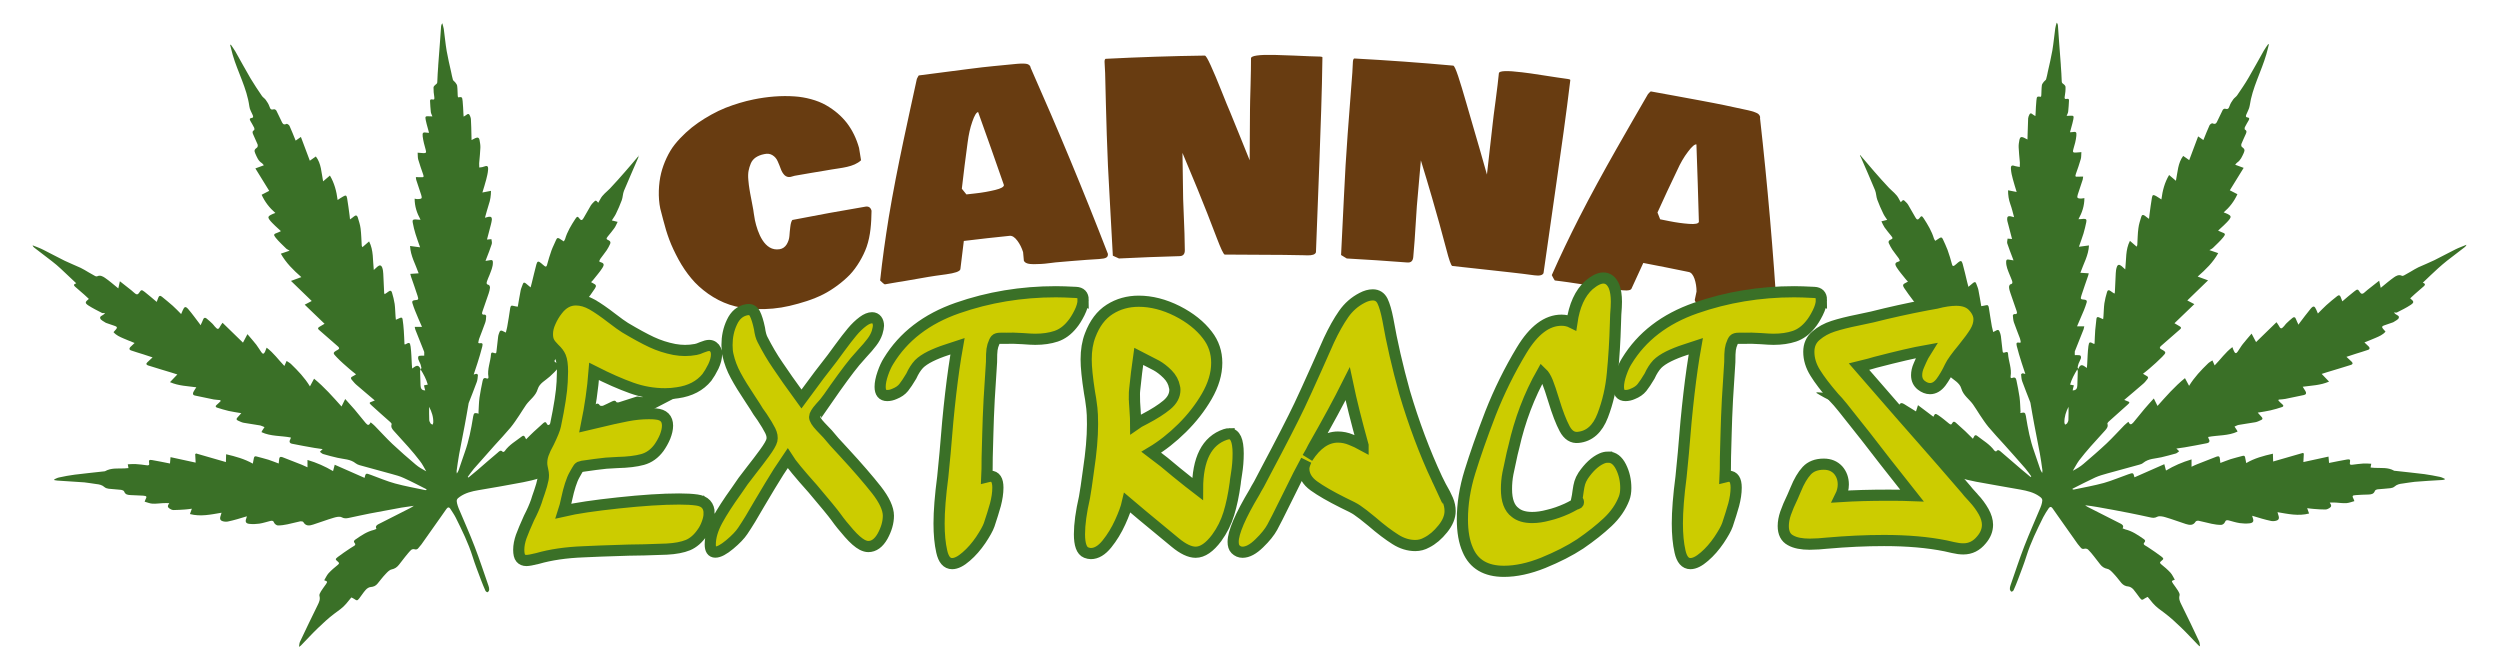
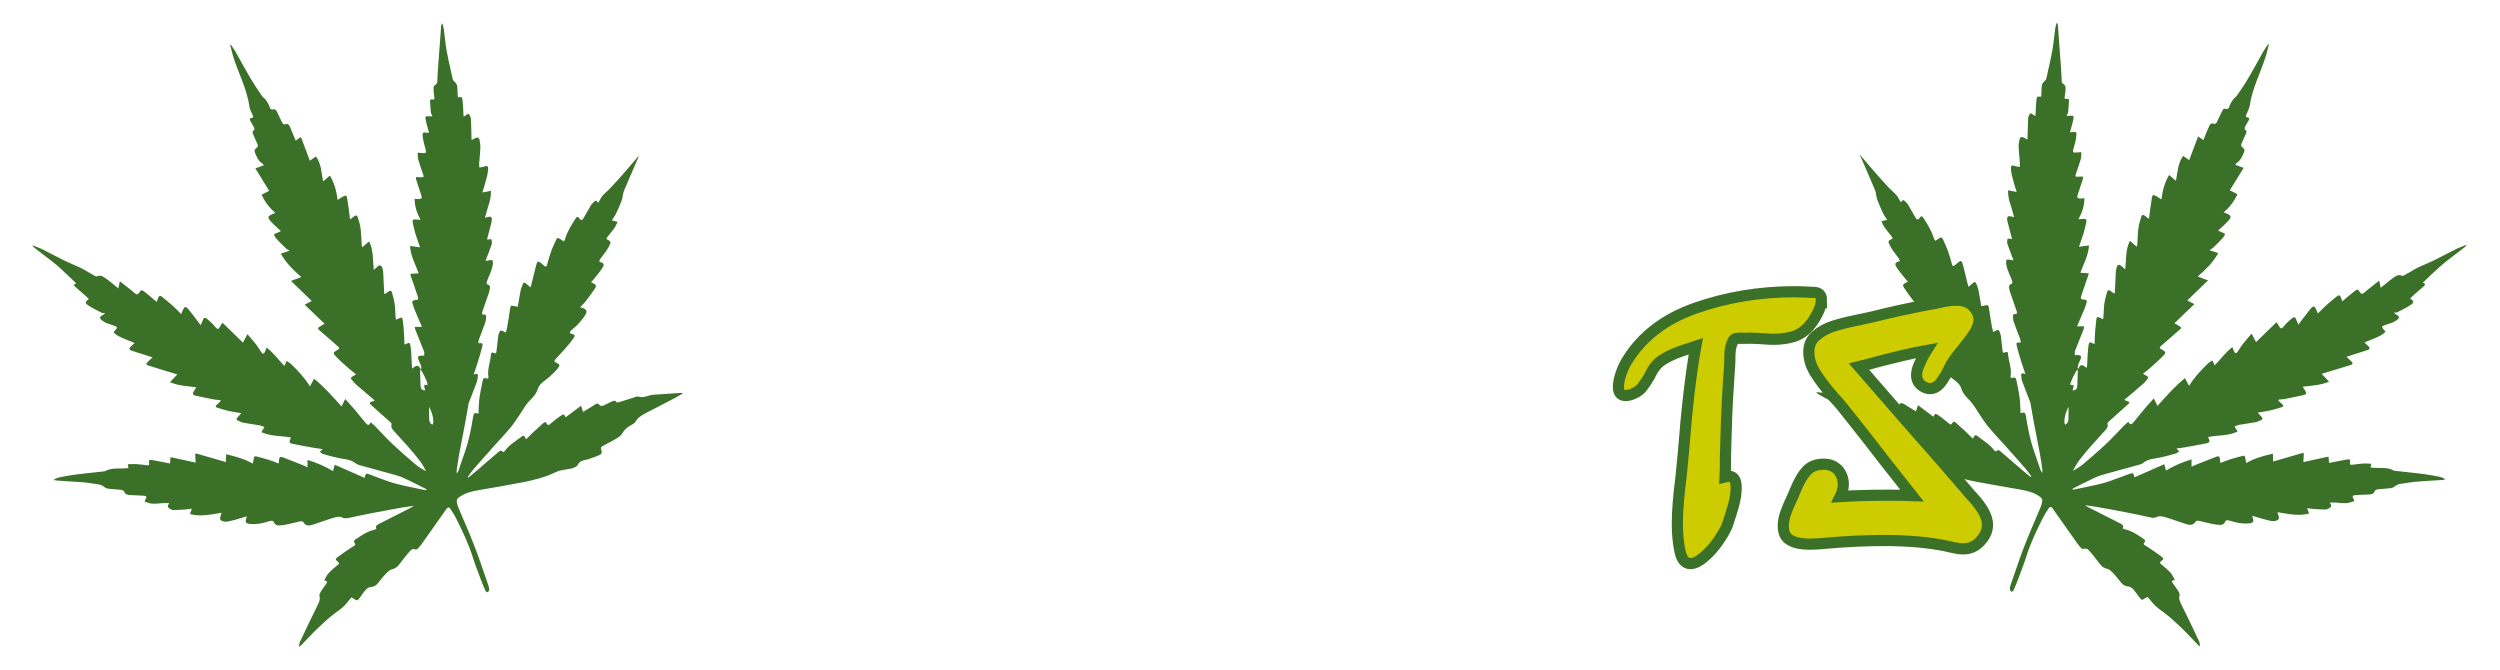
<svg xmlns="http://www.w3.org/2000/svg" version="1.1" id="Layer_1" x="0" y="0" viewBox="0 0 2240 600" xml:space="preserve">
  <style>.st0{fill:#3a7027}.st1{fill:#683c11}.st2{fill:#cc0;stroke:#3a7027;stroke-width:10;stroke-miterlimit:10}</style>
  <path class="st0" d="M572.1 140.7c-4.3 10.1-8.8 20.1-13 30.2-1.1 2.6-1 5.8-2 8.5-1.5 4.2-3.4 8.3-5.3 12.3-.9 1.9-2.3 3.6-3.6 5.8 1.8.4 3.2.8 5.2 1.3-1 1.9-1.7 3.8-2.8 5.4-1.8 2.6-3.9 5-5.9 7.5-1.7 2.1-1.7 2.6.8 3.7 1.5.7 1.7 1.9 1.2 3.1-.9 2-1.9 3.9-3.1 5.7-1.8 2.6-3.8 5.1-5.7 7.7-.5.7-.7 1.5-1 2.2.3.3.4.5.5.5 3.7 1.1 4.4 2.2 2.3 5.5-2.3 3.7-5.3 6.9-7.9 10.3-.6.8-1.3 1.5-2.2 2.4.9.5 1.4.8 2 1.1 2.5 1.2 3 2.2 1.5 4.5-2.6 4-5.4 7.8-8.3 11.5-1.5 1.9-3.2 3.5-5.1 5.5.9.3 1.8.5 2.6.7 2.7.8 4 2.7 2.7 5.1-1.8 3.2-4.2 6.1-6.7 8.9-2 2.2-4.5 4-6.7 6.1-.6.5-.8 1.4-1.1 2.2.7.3 1.3.7 2.1.8 2.2.5 2.9 1.5 1.5 3.5-2.6 3.7-5.6 7.2-8.6 10.7-2.4 2.8-5.2 5.4-7.6 8.2-1.7 1.9-1.4 2.5.9 3.6 2.5 1.1 3.1 2 1.3 4.4-2.1 2.8-4.8 5.3-7.4 7.7-3.9 3.6-9.3 6-10.9 11.3-1.8 6.2-7 9.4-10.4 14.1-2.2 3.1-4.1 6.4-6.2 9.5-2.5 3.7-4.9 7.4-7.7 10.8-4.6 5.5-9.5 10.7-14.3 16-6.2 7-12.4 13.9-18.6 21-2 2.3-3.7 4.9-5.5 7.3l.6.6c2.8-2.3 5.6-4.6 8.3-6.9 6-5.1 11.8-10.4 17.9-15.4 1.2-1 2.7-3.1 4.7-.6.1.1 1.3-.3 1.6-.8 4-5.7 10-9 15.4-13.2 1.1-.9 2.2-.8 2.8.7.3.6.6 1.2 1 1.9 2.4-2.4 4.6-4.7 6.9-6.8 2.8-2.6 5.7-5.1 8.5-7.7 1.3-1.2 2.4-1.2 3.1.5.9 1.8 1.8 1.4 3 .3 3-2.5 6.1-5.1 9.4-7.3 2.8-1.9 3.1-1.6 4.5 1.3 4.5-3.4 9-6.8 13.8-10.4.6 2 1.2 3.6 1.8 5.6 2.6-1.6 4.9-3 7.3-4.5 1.1-.7 2.1-1.3 3.2-2 1.6-1.1 3.1-1.7 4.5.6.3.5 2 .6 2.9.3 2.7-1.1 5.3-2.6 8-3.8 1.4-.6 2.9-1.4 4 .6.2.3 1.4.3 2 .2 5.2-1.6 10.4-3.3 15.6-5 .7-.2 1.5-.4 2.1-.2 4.7 1.7 8.7-1.3 13.2-1.6 8.5-.5 16.9-1.1 25.4-1.7.3 0 .6.2 1.3.4-2.6 1.5-4.9 3-7.2 4.2-8.6 4.5-17.3 9-26 13.5-3.6 1.9-7 3.9-9.2 7.6-1 1.7-3.3 2.8-5.2 3.9-2.9 1.6-5.1 3.8-6.8 6.8-1.2 2.1-3.7 3.6-6 5-3.3 2-6.9 3.7-10.3 5.6-3.1 1.7-3.2 1.9-2.2 5.1.6 1.9-.5 3-1.9 3.6-2.7 1.2-5.5 2.2-8.3 3.2-2.1.7-4.2 1.2-6.3 1.7-2.1.5-3.6 1.6-4.7 3.7-.7 1.4-2.6 2.4-4.2 3-2 .7-4.3.8-6.4 1.3-3 .7-6.3.9-9 2.3-9.4 4.6-19.5 7.2-29.6 9.2-13.3 2.6-26.7 4.8-40 7.1-5.9 1-11.6 2.4-16.6 5.9-2.6 1.8-3.2 2.8-2.5 5.8.4 1.5.8 3 1.4 4.4 4.8 11.5 10 22.9 14.4 34.5 4.5 11.6 8.3 23.4 12.4 35.1.4 1.1.7 2.4.6 3.6-.1.8-.7 1.7-1.4 2.1-.3.2-1.6-.6-1.9-1.2-1.4-3.2-2.8-6.4-4-9.7-2.6-7-5.4-14-7.6-21.1-3.8-12.1-9.4-23.4-15-34.7-1.4-2.8-3.2-5.3-4.9-8-1.1-1.8-2.4-1.5-3.5.1-1.6 2.2-3.1 4.4-4.7 6.7-5.9 8.4-11.8 16.8-17.8 25.2-.8 1.1-1.8 2-2.5 3-1 1.4-2.1 1.7-3.8 1.2-.9-.3-2.4.1-3 .8-1.9 1.8-3.5 4-5.2 6-1.9 2.4-3.8 4.8-5.6 7.2-1.7 2.1-3.6 3.5-6.5 4.1-2 .4-3.9 2.5-5.4 4.1-2.6 2.7-4.8 5.7-7.2 8.6-1.6 2-3.6 2.9-6.3 3.1-1.5.1-3.3 1.3-4.4 2.6-2.1 2.3-3.7 5-5.6 7.4-1.9 2.4-2.2 2.3-4.7.6-.7-.5-1.6-.9-2.5-1.3-1.6 1.9-3.1 3.7-4.6 5.6-3 3.6-6.9 6.2-10.7 9-5.2 3.9-10 8.4-14.7 12.9-5.3 5.1-10.2 10.5-15.3 15.7-.3.3-.6.4-1.6 1.1.3-1.9.3-3.3.8-4.4 5.2-11 10.5-22.1 15.9-33 1.4-2.8 2.5-5.2 1.6-8.4-.3-1.1.7-2.8 1.4-4 1.3-2.2 3-4.2 4.4-6.3 1.6-2.4 1.5-2.5-1.5-3.6 1.3-2.2 2.3-4.5 3.9-6.3 2.5-2.7 5.4-5.2 8.3-7.5 1.4-1.2 1.4-1.7.1-2.8-2.4-2-2.6-2.3-.2-4.2 3.6-2.8 7.5-5.3 11.3-7.9 1.1-.7 2.3-1.4 3.4-2.1 1.1-.7 1.4-1.4.5-2.5-1.2-1.3-.7-2.2.5-3.1 5.2-3.6 10.4-7.2 16.7-8.7.7-.2 1.4-.6 2.3-.9-1.2-2.2.1-3.4 1.7-4.2 9.2-4.7 18.4-9.3 27.6-14 1.4-.7 2.8-1.5 4.2-2.5-3.7.5-7.3 1-11 1.6-9.5 1.7-19 3.5-28.5 5.3-6.3 1.2-12.6 2.7-19 4-2.1.4-3.9.6-6.1-.6-1.8-1-4.9-.3-7.2.4-6.2 1.8-12.3 4.2-18.4 6.1-3.3 1.1-6.6 1.6-8.8-2.2-.3-.6-1.8-.8-2.7-.7-3.9.8-7.7 1.9-11.6 2.7-2.8.6-5.7 1-8.5 1-1.1 0-2.9-1.3-3.3-2.3-.8-2.1-1.9-2.1-3.6-1.7-3.2.8-6.5 1.9-9.8 2.4-2.9.4-5.9.5-8.7.2-3.4-.3-4.1-1.9-2.9-5 .2-.5.3-1 .5-1.8-3.1.9-5.9 1.8-8.7 2.6-2.8.8-5.6 1.5-8.4 2.1-1 .2-2.2.2-3.3 0-3.4-.6-4.2-2-3.1-5.2.3-.8.5-1.6.8-2.7-9.5 1.6-18.7 3.7-28.3 1.2.6-1.8 1.1-3.1 1.7-4.8-2.3.3-4.2.6-6.1.7-3.4.2-6.8.5-10.2.5-1.2 0-2.5-.5-3.5-1.2-2.1-1.3-2.2-2.5-.4-5-2.1 0-3.8-.1-5.5 0-3.2.1-6.4.7-9.5.5-2.3-.1-4.6-1.1-7.1-1.8.3-.8.4-1.2.6-1.6 1.6-3.1 1.4-3.5-2-3.8-3.6-.2-7.3-.3-11-.5-2.6-.1-4.9-.3-6-3.3-.3-.7-1.7-1.3-2.6-1.4-3.8-.4-7.6-.6-11.3-1-1.3-.2-2.7-.6-3.6-1.4-2.2-2-4.7-2.5-7.5-2.8-3.6-.4-7.1-1.2-10.6-1.5-8.1-.6-16.2-1-24.2-1.6-.9-.1-1.8-.3-2.7-.4 0-.2-.1-.4-.1-.7 1.4-.6 2.8-1.4 4.3-1.7 4.6-1 9.3-1.9 14-2.5 8.6-1.1 17.2-1.9 25.8-2.9.5-.1 1 0 1.4-.2 5.5-3.1 11.5-2.3 17.3-2.5 1.2-.1 2.3-.2 3.7-.3-.2-1.1-.4-2.1-.6-3.4 2.4-.1 4.7-.3 7-.2 3.3.2 6.7.6 10 1.1 1.7.2 2.5-.1 2.1-2.1-.4-2.5.1-3 2.6-2.6 5.3.9 10.5 2 16.1 3.1.1-1.5.3-3.3.5-5.7 7.5 1.6 14.9 3.3 22.5 4.9-.1-2.4-.3-5-.4-7.6.3-.2.5-.4.8-.6 8.9 2.5 17.7 5.1 26.7 7.7 0-2 .1-4.3.2-7 8.5 2 16.5 4.2 23.9 8.4.3-1.7.7-3.4 1-5.1.3-1.4 1.1-1.7 2.4-1.3 3.5 1 7.1 1.8 10.6 2.9 3 1 6 2.2 9.2 3.4.1-1.2.3-2.4.4-3.7.1-1.9 1-2.7 2.9-2 5.8 2.3 11.6 4.5 17.4 6.8 1.7.7 3.4 1.5 5.1 2.3v-6.6c8.4 2.5 15.8 5.8 22.9 10 .5-1.7.9-3.4 1.5-5.7 9 4 17.8 7.9 26.8 11.8-.2.2-.1.2-.1.1 1.1-4.5 1.1-4.5 5.7-2.8 7.2 2.6 14.3 5.7 21.7 7.7 8.8 2.4 17.9 4 26.8 5.9.3.1.7 0 1.1 0 .1-.2.2-.5.3-.7-6.8-3.4-13.5-7-20.4-10.1-3.4-1.6-7.1-2.6-10.8-3.6-9.6-2.7-19.2-5.2-28.8-7.9-1.2-.3-2.4-.9-3.4-1.6-4.8-3.9-10.7-3.7-16.3-5-4.4-1-8.7-2.1-13-3.4-1-.3-1.9-1.3-2.9-2 .9-.8 1.5-1.4 2.5-2.4-2.8-.4-5.2-.7-7.5-1.1-6.6-1.2-13.3-2.3-19.9-3.7-2.5-.5-2.8-2.1-1.4-4.4.2-.4.2-.8.3-1.2-8.8-1.7-18-.9-26.3-4.8.3-.8.4-.9.4-1 .8-1.2 1.5-2.3 2.3-3.5-1.3-.5-2.5-1.2-3.8-1.5-5-.9-10-1.5-14.9-2.4-1.8-.3-3.5-1.3-5.2-2-1.5-.7-1.4-1.6-.4-2.7 1-1.1 2-2.3 3.5-3.9-4.1-.7-7.7-1.2-11.3-2-3.5-.8-7-1.9-10.5-3-1.2-.4-1.7-1.3-.3-2.4 1.3-1 2.4-2.3 3.6-3.4l-.3-.9c-2-.2-3.9-.3-5.9-.6-5.6-1.1-11.2-2.3-16.8-3.5-2-.4-2.2-1.8-1.3-3.4.7-1.3 1.5-2.5 2.5-4-7.8-1.1-15.7-1.2-23.6-4.6 2.3-2.5 4.3-4.6 6.6-6.9-1.7-.5-3.2-1.1-4.7-1.5-7.2-2.2-14.4-4.3-21.6-6.6-1.5-.5-2-1.5-.6-2.8 1.5-1.4 3-2.8 4.7-4.4-2.8-.9-5.5-1.9-8.2-2.7-3.8-1.2-7.6-2.3-11.3-3.6-1.5-.5-1.6-1.8-.4-3 1.1-1.1 2.2-2.1 3.8-3.6-3.6-1.5-6.9-2.7-10-4.1-3.2-1.4-6.4-2.7-8.9-5.6.8-1 1.6-1.7 2.3-2.6 1.2-1.4.9-2.3-.9-2.9-2.7-.9-5.4-1.9-8.1-2.8-.1-.1-.3-.1-.4-.2-1.7-1.2-4.2-2.2-4.8-3.8-.8-2.5 2.8-2.3 4.3-4.9-.9 0-2 .3-2.7 0-4.1-2.1-8.3-4.2-12.2-6.7-3.3-2.2-3.1-3.1.4-5.9-1.4-1.3-2.6-2.5-4-3.7-2.8-2.4-5.6-4.8-8.4-7.3-1.1-1-1.6-2.1 1.1-3-4.8-4.5-9.2-8.7-13.7-12.9-2.6-2.4-5.2-4.7-8-6.8-5.2-4.1-10.6-8.1-15.9-12.2-.6-.5-1.2-1.1-1.5-2.1 3.3 1.3 6.7 2.5 9.8 4.1 6.3 3.1 12.5 6.6 18.9 9.7 4.7 2.3 9.7 4.2 14.4 6.4 2.4 1.1 4.6 2.6 6.9 3.9 2 1.2 4 2.3 6 3.4.5.3 1.3.5 1.8.3 2.7-1.4 5 0 7 1.3 4.1 2.8 7.8 6.1 12 9.5.4-1.7.8-3.7 1.4-6.4 3.7 2.9 7 5.4 10.3 8.1 1.2 1 2.3 2.1 3.5 3 1.2.9 2.3 1 3.3-.6 2.1-3.1 2.3-3.1 5.2-.9 3.6 2.8 7.1 5.9 10.7 8.9.4-1 .9-2.3 1.4-3.7.6-1.8 1.7-2.2 3.2-1 3.3 2.7 6.5 5.3 9.7 8.1 2.6 2.3 4.9 4.8 7.6 7.5.4-1 .9-2.2 1.4-3.3 1.5-3.5 2.6-3.9 5-1.1 3.5 4.1 6.7 8.6 10 12.9.3.3.5.7 1 1.5.9-1.9 1.7-3.5 2.3-5.1.6-1.7 1.7-2 3-1 1.9 1.5 3.6 3.1 5.4 4.8.8.7 1.3 1.7 2.1 2.5 2.5 2.9 3.3 2.8 5-.6.4-.8 1-1.5 1.9-2.8 6.2 6.1 12.2 11.9 18.3 17.8 1.3-2.4 2.4-4.6 4-7.6 3 3.5 5.5 6.4 7.9 9.4 1.7 2.2 3 4.6 4.6 6.8 1.2 1.8 2.2 1.7 3.2-.3.5-1.1.9-2.3 1.5-3.8 6.3 4.7 10.5 10.8 15.9 16.4.7-1.7 1.3-2.9 2-4.5 1.4 1 2.9 1.7 4 2.8 6.2 6 12.1 12.1 16.9 20 1.3-2.4 2.4-4.5 3.7-6.9 9.2 7.5 16.8 16.2 24.6 24.9 1.1-2.2 2.1-4.2 3.3-6.7 3 3.4 5.7 6.3 8.3 9.3 3.4 4 6.7 8.2 10.1 12.3 1.9 2.3 3.1 2.1 4.4-.7 1.3 1.1 2.6 2 3.7 3.2 5.3 5.4 10.3 11 15.8 16.2 6.7 6.3 13.7 12.4 20.8 18.4 2.8 2.4 6 4.2 9.5 6.1-1.8-3.1-3.4-6.4-5.6-9.2-3.3-4.4-6.8-8.5-10.4-12.6-4.3-4.9-8.8-9.6-13.1-14.5-1.4-1.6-2.8-3.3-1.9-5.9.2-.4-.6-1.3-1.1-1.8-5.7-5.1-11.4-10-17-15.2-2.3-2.1-2.1-2.4.8-3.4.7-.2 1.4-.6 2.2-.9-5.7-4.9-11.3-9.5-16.8-14.3-1.5-1.3-2.6-2.9-3.9-4.3-1-1.2-.9-2.2.7-2.9 1-.4 1.9-1.1 3.2-1.9-2.1-1.7-4-3.1-5.8-4.7-3.9-3.4-7.9-6.8-11.4-10.5s-4.2-4.1.9-6.8c1.6-.9 1.4-1.8.2-2.9-5.8-5-11.5-10.1-17.3-15.1-1.2-1.1-.5-1.8.3-2.4 1.7-1.1 3.4-2.1 4.9-2.9-5.8-5.6-11.6-11.1-17.8-17.1 2.4-1.2 4.2-2.1 6.3-3.3-6.3-6.1-12.3-11.8-18.6-18 3.3-1.2 6-2.2 9.3-3.4-7.3-6.4-13.7-12.7-18.4-21 2.4-.8 4.8-1.6 7.9-2.7-1.4-.9-2.4-1.2-3.1-1.9-3.2-3.2-6.6-6.2-9.4-9.7-2.2-2.8-1.8-3.3 1.6-4.5.9-.3 1.8-.8 3.1-1.4-2-1.8-3.6-3.2-5.1-4.7-1.8-1.8-3.8-3.6-5.3-5.7-1.4-1.9-.9-3 1.2-4.1.6-.3 1.3-.6 1.9-.9.6-.3 1.3-.5 2.3-.9-5.3-4.6-9.4-9.9-12.3-16.3 2.4-1.2 4.7-2.4 6.8-3.5-4.2-6.8-8.2-13.3-12.4-20.1 2.7-1 5-1.8 7.6-2.8-.8-.9-1.1-1.5-1.7-1.9-3.3-2-4.5-5.4-6-8.7-1.2-2.7-.7-3.6 1.7-5.4.5-.4.7-1.9.4-2.7-1.2-3-2.7-5.8-3.9-8.8-.6-1.4-1.3-2.9.8-4 .3-.2.3-1.6 0-2.2-1-2.1-2.3-4.1-3.4-6.1-.7-1.3-.9-2.3 1.1-2.6 1.8-.2 1.5-1.4 1-2.6-1.1-2.6-2.7-5.1-3-7.8-2.2-16.3-10.4-30.6-14.9-46.1-.8-3-1.5-6-2.3-8.9l.6-.3c1.3 2 2.8 3.9 4 6 4.6 8.1 9 16.3 13.7 24.3 3.2 5.4 6.7 10.5 10.2 15.7.9 1.3 2.5 2.2 3.4 3.5 1.3 1.8 2.6 3.8 3.3 5.9.9 2.6 1.5 3.2 4.2 2.5.5-.1 1.7.6 2 1.2 1.6 3 2.9 6.2 4.5 9.3.9 1.8 1.5 4.1 4.6 2.6.5-.3 2.3.9 2.7 1.8 1.9 4.2 3.6 8.5 5.5 13.2 1.2-.9 2.7-1.9 4.7-3.3 2.7 7.1 5.3 14.1 8 21.3 1.5-1 3.4-2.4 5.4-3.8 4.9 6.4 4.9 14.3 6.5 22.3 2.2-1.9 4-3.4 6.1-5.2 4 6.8 5.9 14 6.9 21.9 1.8-1.2 3.3-2.2 4.9-3.1 2.4-1.4 3.1-1.2 3.6 1.5.9 5.1 1.5 10.3 2.2 15.4.1 1 .2 2 .4 3.6 1.5-1.1 2.6-1.8 3.6-2.7 1.4-1.2 2.7-1.1 3.3.7 1 3.4 2.2 6.8 2.6 10.3.6 5 .7 10.1 1 15.1 0 .3.2.6.6 1.5 2.1-1.8 4-3.4 6-5.2 4.1 8 3.2 16.7 4.2 25.6 1.3-1.2 2.3-2.1 3.3-3 2-1.7 3.4-1.4 4.3 1 .6 1.7.8 3.6.9 5.4.3 5.7.6 11.5.8 17.2 0 .2.1.4.4 1.1 1.2-.8 2.4-1.4 3.4-2.3 1.5-1.2 2.7-1 3.2.8 1 3.4 1.9 6.8 2.4 10.2.5 3.7.5 7.6.8 11.3.1.8.2 1.7.3 2.9 1.3-.6 2.4-1 3.4-1.5 1.3-.7 2.4-.6 2.6 1 .5 3.4.9 6.9 1.1 10.3.3 4.1.4 8.2.6 12.2.6 0 .8.1.9 0 3.3-1.9 4.1-1.8 4.6 2.1.7 5.3.8 10.8 1.1 16.2.1 1 .1 2 .3 3.4 2.8-1.8 5.4-4.9 7.7.9.2-.5.4-.9.6-1.4-.3-1.2-.5-2.4-.9-3.5-.6-1.5-1.5-2.9-2-4.5-.2-.8-.1-1.9.3-2.5.4-.5 1.5-.4 2.3-.5.9-.1 1.9 0 2.8 0v-3.2c0-.3-.2-.6-.3-.9-2.5-6.4-5.1-12.7-7.6-19.1-.3-.7-.4-1.5-.6-2.6h6.5c-2.2-5-4.3-9.7-6.2-14.5-.9-2.2-1.7-4.5-2.4-6.8-.5-1.5.1-2.4 1.9-2.6 3.6-.3 3.8-.5 2.7-4-1.8-5.7-3.9-11.4-5.8-17-.2-.7-.4-1.5-.7-2.6 2.6-.2 4.9-.3 7.5-.5-2.8-8.1-7.3-15.6-7.7-24.5 2.8.4 5.7.8 9 1.2-1.5-4.3-2.9-8-4.1-11.9-1-3.3-1.9-6.8-2.5-10.2-.5-2.3.3-3 2.6-2.9.7 0 1.4.1 2.1.2.6 0 1.2.1 2.3.1-3.3-6-5.3-12-5.3-18.9 1 .2 2 .5 2.9.4 1.1-.1 2.5-.1 3.2-.7.5-.5.1-2-.2-3-1.4-4.5-2.9-8.9-4.4-13.3-.3-.8-.3-1.6-.4-2.7 1.7 0 3.1 0 4.6.1 2.5.1 2.7-.2 1.9-2.6-1.5-4.4-3.1-8.8-4.4-13.3-.5-1.8-.3-3.8-.5-6.1 2 .2 3.5.3 5 .4 2.6.2 2.9-.6 2.2-3-1.1-3.9-2.2-7.9-2.7-12-.4-3.5.4-3.9 3.9-3.3.4.1.9.1 1.8.1-.5-1.6-.8-3-1.2-4.4-.6-2.4-1.4-4.8-1.8-7.2-.6-3.1-.2-3.4 2.9-3.2.9.1 1.8.1 3.1.1-.6-1.6-1.3-2.8-1.4-4-.4-3.2-.5-6.5-.7-9.7-.1-1.3.6-1.8 1.9-1.5 1.9.4 2.2-.2 1.9-2.2-.5-2.8-.7-5.7-.7-8.5 0-.9 1.1-2 2-2.7 1-.7 1.4-1.2 1.4-2.5.1-4.6.5-9.3.8-13.9v-.5c.5-7.1 1-14.1 1.6-21.2.3-4.7.6-9.4 1-14.1.1-.9.4-1.8 1.1-2.7.4 1.7 1 3.4 1.3 5.1.9 6.6 1.5 13.3 2.6 19.8 1.1 6.3 2.6 12.5 4 18.8.5 2.3.9 4.7 1.6 7 .3.9 1.4 1.4 2 2.2.7 1 1.7 2.1 1.8 3.2.4 2.9.3 5.9.5 8.8 0 .5.2 1 .3 1.5 3.5-.4 3.7-.5 4.1 3.4.4 3.7.5 7.5.7 11.2 0 .8.1 1.5.2 2.7 1.1-.7 2-1.1 2.8-1.8 1.2-1 2-.7 2.6.5.5 1 1 2.2 1.1 3.3.3 5 .4 10.1.5 15.1 0 1.2.1 2.3.1 3.9 1.3-.7 2.3-1.2 3.3-1.7 2.2-1 3.5-.6 3.9 1.9.4 2.2.8 4.5.7 6.7-.2 4.3-.6 8.5-1 12.8 0 .4-.1.8-.1 1.2 0 1.2 0 2.5.1 3.7 1.3-.2 2.6-.2 3.8-.7 3.3-1.3 4.4-.8 4.1 2.8-.2 3-1 5.9-1.7 8.8-1 3.8-2.2 7.6-3.4 11.5 2.5-.5 5-1 7.7-1.5 0 4.3-.6 8.3-2 12.3-1.3 3.8-2.2 7.8-3.4 11.8.9-.2 2-.5 3.1-.8 2.2-.4 3.2.3 3.1 2.5-.1 1.5-.6 3-.9 4.5-1.1 4.5-2.3 9-3.5 13.4-.2 0 .1 0 .5-.1 1.2-.1 2.3-.2 3.5-.3.1 1.4.7 3 .3 4.3-1.4 4.5-3.2 8.9-4.9 13.3-.2.6-.4 1.1-.7 1.9 1.6-.3 3-.4 4.3-.7 1.7-.4 2.3.3 2.3 1.9.1 4.2-1.7 7.8-3.1 11.6-.7 1.7-1.5 3.4-2.1 5.2-.5 1.5-1 3 1.5 3.5.5.1 1.2 1.6 1.1 2.5-.2 1.7-.6 3.5-1.2 5.2-1.8 5.3-3.7 10.6-5.5 15.9-.6 1.7-.9 3.4 2 3 .4-.1 1.4.9 1.3 1.3-.1 2-.2 4.1-.9 6-1.7 4.9-3.7 9.7-5.5 14.6-.4 1.1-.5 2.4-.7 3.4.5.2.6.4.7.4 3-.4 3.6 0 2.9 2.9-1.2 5-2.8 9.9-4.3 14.8-1 3.3-2.1 6.6-3.4 10.3 1.3-.3 2-.7 2.6-.6.5 0 1.2.7 1.2 1-.2 2.1-.3 4.2-1 6.2-2.3 6.3-4.8 12.5-7.2 18.7-.2.4-.2.9-.3 1.4-1.1 6.2-2.1 12.4-3.3 18.6-1.6 8.6-3.4 17.2-5 25.9-.9 5-1.6 10.1-2.3 15.1-.1.6.1 1.2.2 2.4.8-1.3 1.3-2 1.6-2.9 1.9-5.4 3.6-10.9 5.6-16.4 3.6-10.1 5.6-20.5 7.3-31 0-.2.1-.5.1-.7.7-3.4 1-3.6 5-2.7-.1-.3-.2-.7-.2-1.1.3-4.4.3-8.8.9-13.2.7-5.1 1.8-10.1 2.8-15.1.4-2 1.4-3.1 3.6-2.1 1.3.5 1.8-.3 1.6-1.4-1.2-7 1.9-13.5 2.3-20.3.1-1.2.7-1.9 2.2-1.3 2.4.9 2.6.6 2.8-2.1.4-4.1.9-8.2 1.4-12.3.1-.8.3-1.7.6-2.5 1-3.4 1.8-3.7 4.9-1.9l1.4.7c.4-1.8.9-3.3 1.2-5 1-5.6 1.9-11.2 2.7-16.8.3-2 .9-2.8 3-2.1 1.3.4 2.7.5 3.8.7.9-4.9 1.6-9.8 2.6-14.7.4-1.9 1.3-3.6 1.9-5.5.6-1.8 1.6-1.6 2.8-.6 1.3 1.1 2.6 2.2 4.2 3.5.4-1.5.8-2.9 1.1-4.2 1.4-5.5 2.6-11 4.1-16.5.8-2.9 1.8-3 4.1-1.1 1.1.9 2.1 1.9 3.2 2.7 1.1.8 1.8.6 2.2-1 1.2-4.4 2.5-8.8 4-13 1.2-3.3 2.9-6.4 4.2-9.6.8-1.9 1.9-1.8 3.3-.8 1.1.7 2.2 1.5 3.5 2.3.5-.8 1-1.4 1.2-2.1 1.9-6.6 5.5-12.4 9.2-18.1 1.6-2.4 2.1-2.4 3.8-.1 1.3 1.8 2.4 1.5 3.6-.7 2.1-3.8 4.3-7.6 6.5-11.3.5-.9 1.4-1.7 2.1-2.5 2.3-2.3 2.3-2.3 4.5.2.6-1.1 1.3-2.2 1.8-3.2 2-4 5.7-6.5 8.7-9.6 4.7-4.9 9.1-10 13.6-15.1 4.2-4.7 8.2-9.6 12.3-14.4-.9.2-.6.7-.3 1.3zM379.9 345.3c1.3-.2 2.1-.4 3.4-.7-1.4-4.9-3.6-9.1-6.5-13.7-.3 1.1-.4 1.5-.4 1.8.1 4.2.3 8.3.4 12.5.1 2.7.8 4.6 4.2 4.6-.4-1.4-.8-2.9-1.1-4.5zm4.6 19.2c0 3.9-.1 7.8.1 11.7 0 1.1.6 2.2 1.2 3.2.3.5 1.2.8 1.8 1.1.2-.6.6-1.2.6-1.9.2-4.9-1.3-9.5-3.7-14.1zM1666.7 138.9l12.3 14.4c4.5 5.1 8.9 10.2 13.6 15.1 3 3.1 6.7 5.6 8.7 9.6.5 1.1 1.2 2.1 1.8 3.2 2.2-2.4 2.3-2.5 4.5-.2.8.8 1.6 1.5 2.1 2.5 2.2 3.7 4.4 7.5 6.5 11.3 1.2 2.2 2.3 2.4 3.6.7 1.7-2.3 2.2-2.3 3.8.1 3.7 5.7 7.2 11.5 9.2 18.1.2.7.7 1.3 1.2 2.1 1.3-.9 2.4-1.6 3.5-2.3 1.4-1 2.5-1.1 3.3.8 1.4 3.2 3 6.3 4.2 9.6 1.5 4.3 2.9 8.6 4 13 .4 1.6 1.1 1.8 2.2 1s2.2-1.8 3.2-2.7c2.3-1.9 3.3-1.8 4.1 1.1 1.5 5.5 2.8 11 4.1 16.5.3 1.4.7 2.7 1.1 4.2 1.6-1.3 2.9-2.4 4.2-3.5 1.2-.9 2.2-1.2 2.8.6.6 1.8 1.5 3.6 1.9 5.5 1 4.8 1.7 9.7 2.6 14.7 1.1-.2 2.4-.3 3.8-.7 2.1-.6 2.7.1 3 2.1.8 5.6 1.8 11.2 2.7 16.8.3 1.6.7 3.2 1.2 5l1.4-.7c3.1-1.9 3.8-1.6 4.9 1.9.2.8.5 1.7.6 2.5.5 4.1 1 8.2 1.4 12.3.2 2.6.5 3 2.8 2.1 1.5-.6 2.2.1 2.2 1.3.4 6.8 3.5 13.3 2.3 20.3-.2 1.2.3 2 1.6 1.4 2.2-.9 3.2.1 3.6 2.1 1 5 2.1 10.1 2.8 15.1.6 4.4.6 8.8.9 13.2 0 .4-.1.8-.2 1.1 4-.8 4.3-.6 5 2.7 0 .2.1.5.1.7 1.7 10.5 3.7 21 7.3 31 1.9 5.4 3.7 10.9 5.6 16.4.3.8.9 1.5 1.6 2.9.1-1.2.3-1.9.2-2.4-.7-5.1-1.4-10.1-2.3-15.1-1.6-8.6-3.4-17.2-5-25.9-1.2-6.2-2.2-12.4-3.3-18.6-.1-.5-.1-.9-.3-1.4-2.4-6.2-4.9-12.4-7.2-18.7-.7-1.9-.8-4.1-1-6.2 0-.3.8-.9 1.2-1 .6-.1 1.3.3 2.6.6-1.2-3.7-2.4-7-3.4-10.3-1.5-4.9-3.1-9.8-4.3-14.8-.7-3 0-3.4 2.9-2.9.1 0 .3-.1.7-.4-.2-1.1-.3-2.3-.7-3.4-1.8-4.9-3.8-9.7-5.5-14.6-.6-1.9-.7-4-.9-6 0-.4.9-1.4 1.3-1.3 2.9.4 2.6-1.3 2-3-1.8-5.3-3.7-10.6-5.5-15.9-.6-1.7-1.1-3.4-1.2-5.2-.1-.8.6-2.4 1.1-2.5 2.5-.5 2-2 1.5-3.5-.6-1.8-1.4-3.4-2.1-5.2-1.5-3.8-3.2-7.4-3.1-11.6 0-1.6.7-2.3 2.3-1.9 1.3.3 2.7.5 4.3.7-.3-.8-.5-1.4-.7-1.9-1.7-4.4-3.4-8.8-4.9-13.3-.4-1.3.2-2.8.3-4.3 1.2.1 2.3.2 3.5.3.3 0 .7.1.5.1-1.2-4.4-2.3-8.9-3.5-13.4-.4-1.5-.9-3-.9-4.5-.1-2.2 1-2.9 3.1-2.5 1.1.2 2.1.5 3.1.8-1.1-4.1-2-8-3.4-11.8-1.4-3.9-2-7.9-2-12.3 2.7.5 5.2 1 7.7 1.5-1.2-4-2.4-7.7-3.4-11.5-.8-2.9-1.5-5.9-1.7-8.8-.3-3.6.8-4 4.1-2.8 1.2.4 2.5.4 3.8.7 0-1.2.1-2.5.1-3.7 0-.4-.1-.8-.1-1.2-.4-4.3-.8-8.5-1-12.8-.1-2.2.3-4.5.7-6.7.5-2.4 1.7-2.9 3.9-1.9 1 .5 2 1 3.3 1.7 0-1.6.1-2.8.1-3.9.2-5 .3-10.1.5-15.1.1-1.1.6-2.3 1.1-3.3.6-1.2 1.4-1.6 2.6-.5.7.6 1.6 1.1 2.8 1.8.1-1.2.2-1.9.2-2.7.2-3.7.3-7.5.7-11.2.4-3.8.5-3.8 4.1-3.4.1-.5.3-1 .3-1.5.2-2.9.1-5.9.5-8.8.1-1.1 1.1-2.2 1.8-3.2.6-.8 1.8-1.4 2-2.2.7-2.3 1.1-4.6 1.6-7 1.4-6.2 2.9-12.5 4-18.8 1.1-6.6 1.7-13.2 2.6-19.8.2-1.7.8-3.4 1.3-5.1.8.9 1.1 1.8 1.1 2.7.4 4.7.7 9.4 1 14.1.5 7.1 1 14.1 1.6 21.2v.5c.3 4.6.7 9.3.8 13.9 0 1.3.4 1.8 1.4 2.5.9.6 2 1.7 2 2.7.1 2.8-.2 5.7-.7 8.5-.4 1.9 0 2.6 1.9 2.2 1.4-.3 2 .2 1.9 1.5-.2 3.2-.3 6.5-.7 9.7-.1 1.3-.8 2.5-1.4 4 1.3 0 2.2-.1 3.1-.1 3.1-.2 3.5.1 2.9 3.2-.4 2.4-1.2 4.8-1.8 7.2-.4 1.4-.7 2.7-1.2 4.4.9-.1 1.4-.1 1.8-.1 3.5-.6 4.3-.3 3.9 3.3-.4 4.1-1.5 8.1-2.7 12-.7 2.4-.4 3.2 2.2 3 1.5-.1 3-.3 5-.4-.2 2.3 0 4.3-.5 6.1-1.3 4.5-2.8 8.9-4.4 13.3-.8 2.5-.6 2.8 1.9 2.6 1.4-.1 2.9-.1 4.6-.1-.2 1.1-.2 1.9-.4 2.7-1.4 4.4-3 8.9-4.4 13.3-.3 1-.7 2.5-.2 3 .7.7 2.1.7 3.2.7.9 0 1.9-.3 2.9-.4 0 6.9-2 12.9-5.3 18.9 1.1-.1 1.7-.1 2.3-.1.7 0 1.4-.1 2.1-.2 2.4-.1 3.1.5 2.6 2.9-.7 3.4-1.5 6.8-2.5 10.2-1.2 3.8-2.6 7.6-4.1 11.9 3.3-.4 6.1-.8 9-1.2-.4 8.9-4.9 16.4-7.7 24.5 2.6.2 5 .3 7.5.5-.3 1.2-.4 1.9-.7 2.6-1.9 5.7-4 11.3-5.8 17-1.1 3.5-.9 3.7 2.7 4 1.9.2 2.4 1.1 1.9 2.6-.7 2.3-1.5 4.6-2.4 6.8-2 4.7-4 9.4-6.2 14.5h6.5c-.3 1.1-.4 1.9-.6 2.6-2.5 6.4-5.1 12.7-7.6 19.1-.1.3-.3.6-.3.9-.1 1.1 0 2.1 0 3.2.9 0 1.9-.1 2.8 0 .8.1 1.9 0 2.3.5.5.6.6 1.8.3 2.5-.5 1.5-1.4 3-2 4.5-.4 1.1-.6 2.3-.9 3.5.2.5.4.9.6 1.4 2.3-5.9 4.9-2.7 7.7-.9.1-1.5.2-2.5.3-3.4.3-5.4.4-10.8 1.1-16.2.5-3.9 1.3-4 4.6-2.1.1.1.3 0 .9 0 .2-4.1.3-8.1.6-12.2.3-3.4.7-6.9 1.1-10.3.2-1.6 1.3-1.7 2.6-1 1 .5 2.1.9 3.4 1.5.1-1.2.3-2 .3-2.9.3-3.8.3-7.6.8-11.3.5-3.4 1.4-6.8 2.4-10.2.5-1.8 1.7-2 3.2-.8 1 .8 2.2 1.5 3.4 2.3.2-.6.4-.9.4-1.1.3-5.7.5-11.5.8-17.2.1-1.8.3-3.7.9-5.4.8-2.5 2.2-2.7 4.3-1 1 .8 1.9 1.7 3.3 3 1-8.9.1-17.6 4.2-25.6 2.1 1.8 3.9 3.4 6 5.2.4-.9.6-1.2.6-1.5.3-5.1.3-10.1 1-15.1.4-3.5 1.6-6.9 2.6-10.3.5-1.8 1.8-1.9 3.3-.7 1 .9 2.1 1.6 3.6 2.7.2-1.7.3-2.6.4-3.6.7-5.1 1.3-10.3 2.2-15.4.5-2.6 1.1-2.8 3.6-1.5 1.6.9 3.1 2 4.9 3.1 1-8 2.9-15.2 6.9-21.9 2 1.7 3.9 3.3 6.1 5.2 1.6-8 1.7-15.8 6.5-22.3 2 1.4 4 2.7 5.4 3.8 2.7-7.2 5.3-14.2 8-21.3 2 1.4 3.5 2.4 4.7 3.3 1.9-4.7 3.6-9 5.5-13.2.4-.9 2.2-2.1 2.7-1.8 3.1 1.5 3.7-.8 4.6-2.6 1.5-3.1 2.9-6.2 4.5-9.3.3-.6 1.4-1.4 2-1.2 2.7.7 3.3.1 4.2-2.5.7-2.1 2-4.1 3.3-5.9.9-1.3 2.5-2.2 3.4-3.5 3.5-5.2 7.1-10.3 10.2-15.7 4.7-8 9.1-16.2 13.7-24.3 1.2-2.1 2.6-4 4-6l.6.3c-.8 3-1.4 6-2.3 8.9-4.5 15.5-12.6 29.9-14.9 46.1-.4 2.7-2 5.2-3 7.8-.5 1.2-.8 2.4 1 2.6 2 .3 1.8 1.3 1.1 2.6-1.1 2-2.4 4-3.4 6.1-.3.6-.3 2.1 0 2.2 2.1 1.1 1.4 2.6.8 4-1.3 2.9-2.7 5.8-3.9 8.8-.3.8-.2 2.3.4 2.7 2.4 1.8 2.9 2.7 1.7 5.4-1.5 3.2-2.8 6.6-6 8.7-.5.3-.9 1-1.7 1.9 2.6 1 4.9 1.8 7.6 2.8-4.2 6.8-8.2 13.3-12.4 20.1 2.1 1.1 4.4 2.3 6.8 3.5-2.9 6.4-7 11.7-12.3 16.3 1 .4 1.6.7 2.3.9.6.3 1.3.5 1.9.9 2.1 1.1 2.6 2.2 1.2 4.1-1.5 2.1-3.5 3.9-5.3 5.7-1.5 1.5-3.2 2.9-5.1 4.7 1.4.6 2.2 1.1 3.1 1.4 3.4 1.2 3.8 1.7 1.6 4.5-2.8 3.5-6.2 6.5-9.4 9.7-.7.7-1.7 1.1-3.1 1.9 3 1 5.4 1.8 7.9 2.7-4.6 8.3-11.1 14.6-18.4 21 3.3 1.2 6 2.2 9.3 3.4-6.3 6.1-12.3 11.9-18.6 18 2.2 1.1 3.9 2 6.3 3.3-6.2 5.9-11.9 11.5-17.8 17.1 1.4.9 3.2 1.8 4.9 2.9.9.6 1.5 1.4.3 2.4-5.8 5-11.5 10.1-17.3 15.1-1.2 1.1-1.5 2 .2 2.9 5.1 2.7 4.4 3.1.9 6.8-3.6 3.7-7.5 7.1-11.4 10.5-1.8 1.6-3.7 3-5.8 4.7 1.4.8 2.3 1.4 3.2 1.9 1.6.7 1.7 1.7.7 2.9-1.2 1.5-2.4 3.1-3.9 4.3-5.5 4.8-11 9.4-16.8 14.3.8.3 1.5.6 2.2.9 2.9 1 3.1 1.4.8 3.4-5.6 5.1-11.4 10.1-17 15.2-.5.5-1.2 1.4-1.1 1.8.9 2.5-.5 4.3-1.9 5.9-4.3 4.9-8.8 9.6-13.1 14.5-3.6 4.1-7.1 8.3-10.4 12.6-2.1 2.9-3.7 6.1-5.6 9.2 3.5-1.8 6.7-3.7 9.5-6.1 7-6 14-12 20.8-18.4 5.5-5.2 10.5-10.8 15.8-16.2 1.1-1.1 2.4-2.1 3.7-3.2 1.3 2.8 2.5 2.9 4.4.7 3.4-4.1 6.7-8.2 10.1-12.3 2.6-3.1 5.3-6 8.3-9.3 1.2 2.5 2.3 4.6 3.3 6.7 7.8-8.7 15.3-17.4 24.6-24.9 1.3 2.4 2.4 4.5 3.7 6.9 4.8-7.8 10.7-14 16.9-20 1.1-1.1 2.5-1.8 4-2.8.7 1.6 1.2 2.8 2 4.5 5.4-5.5 9.6-11.7 15.9-16.4.6 1.6.9 2.7 1.5 3.8.9 2 2 2.1 3.2.3 1.6-2.2 2.9-4.7 4.6-6.8 2.4-3 4.9-5.9 7.9-9.4 1.5 2.9 2.7 5.2 4 7.6 6.1-6 12.1-11.8 18.3-17.8.9 1.3 1.5 2 1.9 2.8 1.7 3.4 2.5 3.5 5 .6.7-.8 1.3-1.8 2.1-2.5 1.7-1.6 3.5-3.3 5.4-4.8 1.3-1 2.4-.8 3 1 .6 1.6 1.4 3.2 2.3 5.1.5-.7.7-1.1 1-1.5 3.3-4.3 6.5-8.7 10-12.9 2.4-2.8 3.5-2.4 5 1.1.5 1.2 1 2.3 1.4 3.3 2.7-2.6 5-5.2 7.6-7.5 3.1-2.8 6.4-5.5 9.7-8.1 1.4-1.2 2.6-.8 3.2 1 .5 1.4 1 2.7 1.4 3.7 3.6-3 7-6.1 10.7-8.9 2.9-2.3 3.2-2.2 5.2.9 1.1 1.6 2.1 1.4 3.3.6 1.2-.9 2.3-2.1 3.5-3 3.3-2.6 6.6-5.2 10.3-8.1.6 2.7 1 4.7 1.4 6.4 4.2-3.4 8-6.7 12-9.5 1.9-1.3 4.3-2.7 7-1.3.4.2 1.3 0 1.8-.3 2-1.1 4-2.3 6-3.4 2.3-1.3 4.5-2.8 6.9-3.9 4.8-2.2 9.7-4.1 14.4-6.4 6.4-3.1 12.5-6.6 18.9-9.7 3.2-1.6 6.6-2.7 9.8-4.1-.3 1-.9 1.6-1.5 2.1-5.3 4.1-10.6 8.1-15.9 12.2-2.8 2.2-5.4 4.5-8 6.8-4.5 4.1-8.9 8.3-13.7 12.9 2.6.9 2.1 2 1.1 3-2.8 2.5-5.6 4.8-8.4 7.3-1.3 1.2-2.6 2.4-4 3.7 3.5 2.8 3.7 3.7.4 5.9-3.9 2.6-8.1 4.6-12.2 6.7-.7.4-1.8 0-2.7 0 1.5 2.7 5.1 2.4 4.3 4.9-.5 1.6-3.1 2.6-4.8 3.8-.1.1-.3.2-.4.2-2.7.9-5.4 1.9-8.1 2.8-1.8.6-2.1 1.4-.9 2.9.7.8 1.4 1.6 2.3 2.6-2.4 2.9-5.7 4.2-8.9 5.6-3.1 1.4-6.4 2.6-10 4.1 1.6 1.5 2.7 2.5 3.8 3.6 1.2 1.2 1.1 2.5-.4 3-3.7 1.3-7.5 2.4-11.3 3.6-2.7.9-5.4 1.8-8.2 2.7 1.7 1.6 3.2 3 4.7 4.4 1.3 1.3.9 2.3-.6 2.8-7.2 2.3-14.4 4.4-21.6 6.6-1.5.5-3 1-4.7 1.5 2.3 2.4 4.2 4.5 6.6 6.9-7.9 3.4-15.7 3.5-23.6 4.6.9 1.5 1.7 2.7 2.5 4 .9 1.6.7 2.9-1.3 3.4-5.6 1.2-11.2 2.4-16.8 3.5-1.9.4-3.9.4-5.9.6l-.3.9c1.2 1.1 2.3 2.4 3.6 3.4 1.4 1.1.8 2.1-.3 2.4-3.4 1.1-6.9 2.2-10.5 3-3.5.8-7.1 1.3-11.3 2 1.4 1.6 2.4 2.8 3.5 3.9 1 1.1 1.1 2.1-.4 2.7-1.7.7-3.4 1.7-5.2 2-5 .9-10 1.5-14.9 2.4-1.3.2-2.5 1-3.8 1.5.8 1.2 1.6 2.3 2.3 3.5.1.1.1.3.4 1-8.3 3.9-17.5 3.1-26.3 4.8.1.4.1.9.3 1.2 1.4 2.3 1.1 3.9-1.4 4.4-6.6 1.4-13.3 2.5-19.9 3.7-2.3.4-4.7.7-7.5 1.1 1 1 1.7 1.5 2.5 2.4-1 .7-1.9 1.7-2.9 2-4.3 1.2-8.7 2.4-13 3.4-5.6 1.3-11.5 1.1-16.3 5-.9.8-2.2 1.3-3.4 1.6-9.6 2.7-19.2 5.2-28.8 7.9-3.7 1-7.4 2.1-10.8 3.6-6.9 3.2-13.6 6.7-20.4 10.1.1.2.2.5.3.7.4 0 .7.1 1.1 0 9-1.9 18-3.5 26.8-5.9 7.4-2.1 14.5-5.2 21.7-7.7 4.6-1.6 4.6-1.6 5.7 2.8 0 .1.1.1-.1-.1 8.9-3.9 17.7-7.8 26.8-11.8.6 2.4 1.1 4 1.5 5.7 7.1-4.3 14.6-7.5 22.9-10v6.6c1.8-.8 3.4-1.7 5.1-2.3 5.8-2.3 11.6-4.6 17.4-6.8 1.9-.7 2.8 0 2.9 2 .1 1.3.3 2.5.4 3.7 3.3-1.2 6.2-2.4 9.2-3.4 3.5-1.1 7-1.9 10.6-2.9 1.3-.4 2.2-.1 2.4 1.3.3 1.7.7 3.4 1 5.1 7.3-4.3 15.4-6.5 23.9-8.4.1 2.7.1 5 .2 7 9-2.6 17.9-5.1 26.7-7.7.3.2.5.4.8.6-.1 2.6-.3 5.2-.4 7.6 7.5-1.7 15-3.3 22.5-4.9.2 2.4.3 4.2.5 5.7 5.6-1.1 10.9-2.2 16.1-3.1 2.6-.4 3.1.1 2.6 2.6-.4 2 .4 2.3 2.1 2.1 3.3-.4 6.6-.9 10-1.1 2.3-.1 4.6.1 7 .2-.2 1.3-.4 2.3-.6 3.4 1.4.1 2.6.2 3.7.3 5.9.3 11.9-.6 17.3 2.5.4.2.9.2 1.4.2 8.6 1 17.2 1.8 25.8 2.9 4.7.6 9.4 1.6 14 2.5 1.5.3 2.9 1.1 4.3 1.7 0 .2-.1.4-.1.7-.9.2-1.8.4-2.7.4-8.1.5-16.2.9-24.2 1.6-3.6.3-7.1 1.1-10.6 1.5-2.7.3-5.3.8-7.5 2.8-.9.8-2.4 1.3-3.6 1.4-3.8.5-7.6.6-11.3 1-1 .1-2.4.7-2.6 1.4-1.1 3-3.4 3.2-6 3.3-3.7.1-7.3.2-11 .5-3.4.2-3.6.7-2 3.8.2.4.3.8.6 1.6-2.5.7-4.8 1.6-7.1 1.8-3.2.2-6.4-.3-9.5-.5-1.7-.1-3.4 0-5.5 0 1.8 2.5 1.7 3.7-.4 5-1 .6-2.3 1.2-3.5 1.2-3.4 0-6.8-.2-10.2-.5-1.9-.1-3.8-.4-6.1-.7.6 1.7 1 3 1.7 4.8-9.6 2.5-18.8.4-28.3-1.2.3 1.1.5 1.9.8 2.7 1.1 3.2.3 4.6-3.1 5.2-1.1.2-2.2.2-3.3 0-2.8-.6-5.6-1.3-8.4-2.1-2.8-.8-5.6-1.7-8.7-2.6.2.9.3 1.4.5 1.8 1.2 3.1.5 4.6-2.9 5-2.9.3-5.9.2-8.7-.2-3.3-.5-6.5-1.5-9.8-2.4-1.7-.4-2.8-.4-3.6 1.7-.4 1.1-2.1 2.3-3.3 2.3-2.8 0-5.7-.4-8.5-1-3.9-.8-7.7-1.9-11.6-2.7-.8-.2-2.3.1-2.7.7-2.3 3.8-5.5 3.2-8.8 2.2-6.2-2-12.2-4.3-18.4-6.1-2.3-.7-5.4-1.3-7.2-.4-2.2 1.2-4.1 1.1-6.1.6-6.3-1.3-12.6-2.8-19-4-9.5-1.9-19-3.6-28.5-5.3-3.6-.7-7.3-1.1-11-1.6 1.3 1.1 2.8 1.8 4.2 2.5 9.2 4.6 18.4 9.3 27.6 14 1.7.9 3 2 1.7 4.2.9.4 1.6.7 2.3.9 6.3 1.5 11.5 5.1 16.7 8.7 1.3.9 1.7 1.8.5 3.1-1 1-.6 1.8.5 2.5s2.3 1.3 3.4 2.1c3.8 2.6 7.7 5.1 11.3 7.9 2.4 1.9 2.3 2.2-.2 4.2-1.3 1.1-1.3 1.6.1 2.8 2.9 2.3 5.8 4.8 8.3 7.5 1.6 1.8 2.6 4.1 3.9 6.3-3.1 1.1-3.1 1.1-1.5 3.6 1.4 2.1 3.1 4.1 4.4 6.3.7 1.2 1.7 2.9 1.4 4-.9 3.2.2 5.6 1.6 8.4 5.5 10.9 10.7 22 15.9 33 .5 1.1.5 2.5.8 4.4-1-.6-1.4-.8-1.6-1.1-5.1-5.2-10-10.6-15.3-15.7-4.7-4.5-9.5-9-14.7-12.9-3.8-2.8-7.6-5.4-10.7-9-1.5-1.8-3.1-3.7-4.6-5.6-.9.5-1.8.8-2.5 1.3-2.5 1.7-2.8 1.8-4.7-.6-1.9-2.4-3.6-5.1-5.6-7.4-1.1-1.2-2.8-2.4-4.4-2.6-2.7-.2-4.6-1.2-6.3-3.1-2.4-2.9-4.6-5.9-7.2-8.6-1.6-1.7-3.4-3.7-5.4-4.1-2.9-.6-4.8-1.9-6.5-4.1-1.9-2.4-3.7-4.8-5.6-7.2-1.7-2.1-3.3-4.2-5.2-6-.7-.7-2.2-1-3-.8-1.7.5-2.8.2-3.8-1.2-.8-1.1-1.8-2-2.5-3-6-8.4-11.9-16.8-17.8-25.2-1.6-2.2-3.1-4.5-4.7-6.7-1.1-1.6-2.3-1.8-3.5-.1-1.7 2.6-3.5 5.2-4.9 8-5.6 11.3-11.2 22.6-15 34.7-2.2 7.1-5 14.1-7.6 21.1-1.2 3.3-2.6 6.5-4 9.7-.3.6-1.6 1.4-1.9 1.2-.7-.4-1.3-1.4-1.4-2.1-.1-1.2.2-2.5.6-3.6 4.1-11.7 7.9-23.5 12.4-35.1 4.5-11.6 9.6-23 14.4-34.5.6-1.4 1.1-2.9 1.4-4.4.7-3 .1-4-2.5-5.8-5-3.5-10.7-4.8-16.6-5.9-13.3-2.4-26.7-4.6-40-7.1-10.2-2-20.2-4.6-29.6-9.2-2.7-1.3-6-1.6-9-2.3-2.1-.5-4.4-.5-6.4-1.3-1.6-.6-3.5-1.6-4.2-3-1.1-2.1-2.6-3.2-4.7-3.7s-4.3-1-6.3-1.7c-2.8-.9-5.6-1.9-8.3-3.2-1.3-.6-2.5-1.7-1.9-3.6 1-3.2 1-3.4-2.2-5.1-3.4-1.9-7-3.5-10.3-5.6-2.2-1.4-4.7-2.9-6-5-1.7-3-3.9-5.1-6.8-6.8-1.9-1.1-4.1-2.2-5.2-3.9-2.3-3.7-5.7-5.7-9.2-7.6-8.6-4.5-17.3-9-26-13.5-2.4-1.2-4.6-2.7-7.2-4.2.7-.3 1-.5 1.3-.4 8.5.6 16.9 1.2 25.4 1.7 4.4.3 8.5 3.3 13.2 1.6.6-.2 1.4 0 2.1.2 5.2 1.6 10.4 3.4 15.6 5 .6.2 1.9.2 2-.2 1.1-2 2.7-1.2 4-.6 2.7 1.2 5.3 2.7 8 3.8.8.3 2.6.2 2.9-.3 1.4-2.3 2.8-1.6 4.5-.6 1.1.7 2.1 1.3 3.2 2 2.4 1.5 4.7 2.9 7.3 4.5.6-1.9 1.2-3.6 1.8-5.6 4.8 3.6 9.3 7 13.8 10.4 1.4-2.9 1.7-3.2 4.5-1.3 3.3 2.2 6.3 4.8 9.4 7.3 1.3 1 2.1 1.5 3-.3.8-1.6 1.8-1.6 3.1-.5 2.8 2.6 5.7 5.1 8.5 7.7 2.3 2.2 4.5 4.4 6.9 6.8.4-.7.7-1.3 1-1.9.6-1.5 1.7-1.6 2.8-.7 5.3 4.2 11.3 7.5 15.4 13.2.3.4 1.5.9 1.6.8 1.9-2.5 3.4-.4 4.7.6 6 5.1 11.9 10.3 17.9 15.4 2.7 2.3 5.5 4.6 8.3 6.9l.6-.6c-1.8-2.5-3.5-5-5.5-7.3-6.1-7.1-12.4-14-18.6-21-4.8-5.3-9.7-10.5-14.3-16-2.8-3.4-5.2-7.1-7.7-10.8-2.1-3.1-4-6.5-6.2-9.5-3.4-4.7-8.6-7.9-10.4-14.1-1.5-5.3-7-7.7-10.9-11.3-2.6-2.4-5.3-4.8-7.4-7.7-1.8-2.4-1.2-3.3 1.3-4.4 2.3-1 2.6-1.6.9-3.6-2.4-2.8-5.2-5.4-7.6-8.2-3-3.5-6-7-8.6-10.7-1.4-2-.7-3 1.5-3.5.7-.2 1.4-.5 2.1-.8-.4-.7-.6-1.6-1.1-2.2-2.2-2.1-4.7-3.9-6.7-6.1-2.5-2.8-4.9-5.7-6.7-8.9-1.4-2.4-.1-4.3 2.7-5.1.8-.2 1.7-.5 2.6-.7-1.9-2-3.7-3.6-5.1-5.5-2.9-3.8-5.7-7.6-8.3-11.5-1.5-2.3-1-3.4 1.5-4.5.6-.3 1.2-.6 2-1.1-.9-.9-1.6-1.6-2.2-2.4-2.7-3.4-5.6-6.7-7.9-10.3-2.1-3.4-1.4-4.4 2.3-5.5.1 0 .2-.2.5-.5-.3-.7-.5-1.5-1-2.2-1.9-2.6-3.9-5.1-5.7-7.7-1.2-1.8-2.2-3.7-3.1-5.7-.6-1.2-.3-2.4 1.2-3.1 2.5-1.1 2.6-1.5.8-3.7-2-2.5-4.1-4.9-5.9-7.5-1.1-1.6-1.8-3.4-2.8-5.4 2-.5 3.4-.8 5.2-1.3-1.4-2.1-2.7-3.8-3.6-5.8-1.9-4-3.8-8.1-5.3-12.3-1-2.7-.9-5.8-2-8.5-4.2-10.1-8.6-20.2-13-30.2-.8-.2-.5-.8-.3-1.3zm190.4 210.9c3.4 0 4.1-2 4.2-4.6.1-4.2.3-8.3.4-12.5 0-.4-.2-.7-.4-1.8-2.8 4.6-5.1 8.8-6.5 13.7 1.3.2 2.1.4 3.4.7-.5 1.5-.8 3-1.1 4.5zm-7.4 28.8c0 .6.4 1.3.6 1.9.6-.4 1.4-.6 1.8-1.1.6-1 1.2-2.1 1.2-3.2.2-3.9.1-7.8.1-11.7-2.3 4.4-3.8 9-3.7 14.1z" />
-   <path class="st1" d="M780.9 188.9c-.2 11-.8 21.9-4.4 32.3-3 8.5-8.8 18.4-15.1 25-6.4 6.6-15.3 13.2-23.5 17.4-9.6 4.9-20.1 8-30.6 10.5-9.3 2.2-19.9 3.2-29.6 2.8-9.1-.3-17.2-1.6-24-3.9-6.9-2.3-13.2-5.6-19.2-9.8-5.9-4.2-11-8.8-15.1-13.8-4.2-5-8-10.6-11.4-16.8-3.4-6.3-6.2-12.2-8.3-17.8-2.1-5.6-3.9-11.6-5.5-17.9-1-4-1.5-6-2.6-10-2.1-9.9-1.6-22.3.8-31.9 2.1-8.5 6.7-18.8 12.3-25.7 5.6-7 13.3-14.1 20.7-19.2 7.4-5.1 16.2-10.1 24.7-13.5 8.2-3.2 16.7-5.8 25.1-7.5 12.2-2.5 24.9-3.6 37.1-2.7 9 .6 20 3.3 27.9 7.9 7.5 4.3 13.7 9.6 18.6 15.9 4.9 6.4 8.5 13.8 10.9 22.3.7 4.4 1.1 6.7 1.8 11.1-6.5 6.2-18.1 6.8-26.6 8.3-4.2.8-10.2 1.7-17.9 3-7.6 1.3-12.6 2.2-15 2.6-.4.1-1 .2-1.8.5-.8.2-1.4.4-1.8.5-2.1.4-3.9-.1-5.4-1.5-1.4-1.4-2.6-3.3-3.4-5.6-.8-2.3-1.8-4.6-2.8-6.9-1-2.3-2.5-4.1-4.6-5.4-2-1.3-4.5-1.7-7.5-1-3 .6-5.5 1.6-7.6 3-2 1.4-3.5 3.2-4.4 5.4-.9 2.2-1.6 4.4-2 6.6-.4 2.2-.5 4.9-.2 8.1.3 3.2.6 6 1 8.2.3 2.2.9 5.1 1.6 8.8.7 3.6 1.2 6.4 1.5 8 .2.9.5 2.6.8 5.1.4 2.5.7 4.5 1 6 2.4 11.1 8.5 28.2 22.1 26 2.8-.4 5-2.1 6.4-4.4 1.4-2.4 2.2-4.8 2.4-7.4.2-2.6.4-5.3.8-8.2.3-2.9.9-4.9 1.8-6.2 21.9-4.3 43.9-8.3 65.9-12 2.7-.3 4.4 1 5.1 3.8zM788.6 251.3c2-18.9 4.7-37.7 7.7-56.4 3.8-23 8.4-46 13.2-68.8 3.9-18.5 8-37 12-55.4.8-1.7 1.4-2.7 1.7-3.1 8.6-1.1 12.9-1.7 21.6-2.8 5.1-.6 12.5-1.6 22.4-2.9 9.8-1.3 17.3-2.1 22.4-2.6 8.7-.9 13-1.3 21.6-2.1 1.3-.1 2.4-.2 3.2-.2h3.1c1.2 0 2.2.2 3 .4.8.2 1.4.7 2 1.2.6.6.9 1.3 1 2.2 24.4 55 47.5 110.6 69.2 166.7.1 1.6-.4 2.7-1.5 3.3-1.1.7-3.2 1.1-6.4 1.3-4.4.3-6.5.4-10.9.7-3.2.2-7.8.6-14.1 1.1-6.2.5-10.9 1-14 1.2-.9.1-2.9.3-5.7.7-2.9.4-5.3.6-7.2.7-2 .1-4.2.2-6.6.2-2.4 0-4.4-.2-5.9-.7-1.5-.5-2.5-1.3-3-2.4-.3-3.1-.4-4.6-.7-7.7-1.2-3.8-2.9-7.3-5.2-10.3-2.3-3.1-4.6-4.5-6.8-4.3-13.7 1.4-27.4 2.9-41.1 4.6-1.3 10.2-1.9 15.3-3.1 25.4-.6 2-4.9 3.4-12.8 4.5-3.8.5-5.6.8-9.4 1.3-3.4.5-8.4 1.3-15 2.5s-11.6 2.1-15 2.6c-1.3.2-2 .3-3.3.5-1.3.2-3.2.5-5.9 1s-4.8.9-6.3 1.1c-.9-.4-2.3-1.6-4.2-3.5zm73.2-82.2c1.6 2 2.4 3 4.1 5.1 3.2-.4 4.8-.6 8-.9 6.5-.7 12.4-1.8 17.8-3.1 5.3-1.3 7.9-2.8 7.8-4.4-7.6-21.9-15.3-43.7-23.1-65.4-1.5.2-3.3 3-5.2 8.6-2 5.6-3.3 11.8-4.2 18.6-1.9 13.8-3.6 27.6-5.2 41.5zM997.1 229.1c-1-17.6-1.9-35.3-2.9-52.9-2.3-36.9-3.1-73.9-4-110.8-.2-3.8-.3-5.8-.5-9.6-.1-1.7.2-2.7.9-3.1 29.6-1.5 59.2-2.5 88.9-2.9.9 0 2.6 2.9 5.3 8.8 2.7 5.9 5.9 13.5 9.6 22.8 3.7 9.3 6.3 15.7 7.9 19.3 5.9 14.3 11.6 28.6 17.4 42.9l.3-45.5c0-3.9.2-11.1.5-21.5s.4-18.6.4-24.4c0-2.2 6.9-3.3 20.7-3 4.3.1 10.2.3 17.7.6s12.1.6 13.8.6c3.9.1 5.9.2 9.8.3 1.4.1 2.1.3 2 .8-.4 31.1-1.6 62.2-2.7 93.2-1 27.1-2 54.2-3.1 81.3-.6 2-3.2 2.9-7.7 2.8-1.2 0-1.8-.1-3.1-.1-4.1-.1-10.1-.2-18.1-.3-8 0-14 0-18.1-.1-11.6-.1-23.2-.2-34.8-.2-1.1-.4-3.4-5.3-7-14.7-5.6-14.8-11.4-29.6-17.4-44.2-4.4-10.7-8.9-21.5-13.4-32.2.1 4.6.2 11.5.3 20.6s.2 16 .3 20.6c.1 3.4.3 8.6.6 15.5s.5 12 .6 15.5c.1 5.9.2 8.9.3 14.8.1 3.6-1.5 5.4-4.6 5.5-18.2.5-36.3 1.2-54.4 2.1-2.3-1-3.4-1.5-5.5-2.5zM1201.6 228.5c.9-17.6 1.7-35.3 2.6-52.9 1.6-36.9 4.7-73.8 7.5-110.6.2-3.8.3-5.8.5-9.6.1-1.7.5-2.7 1.2-3 29.6 1.6 59.2 3.7 88.7 6.4.9.1 2.3 3.2 4.4 9.4 2 6.2 4.5 14.1 7.2 23.7 2.8 9.7 4.7 16.3 5.8 20 4.4 14.8 8.6 29.7 12.8 44.5 1.7-15.1 3.4-30.1 5.1-45.2.4-3.9 1.3-11 2.7-21.3 1.4-10.3 2.3-18.5 2.9-24.3.2-2.2 7.2-2.5 20.9-.8 4.3.5 10.1 1.3 17.6 2.5 7.4 1.1 12 1.8 13.7 2.1 3.9.5 5.9.8 9.8 1.4 1.4.2 2 .5 2 1-3.7 30.9-8.1 61.7-12.5 92.4-3.8 26.8-7.7 53.7-11.5 80.5-.8 1.9-3.5 2.6-8 2-1.2-.2-1.8-.3-3.1-.4-4.1-.6-10.1-1.3-18-2.2-7.9-.9-14-1.5-18-2-11.5-1.3-23.1-2.6-34.7-3.8-1.1-.5-2.9-5.6-5.4-15.4-4-15.3-8.3-30.6-12.7-45.8-3.2-11.1-6.6-22.3-10-33.4-.4 4.6-1 11.4-1.8 20.5s-1.4 16-1.8 20.5c-.3 3.4-.6 8.6-1 15.4-.4 6.9-.7 12-1 15.4-.5 5.9-.7 8.8-1.2 14.7-.3 3.6-2 5.2-5.2 5-18.1-1.4-36.2-2.6-54.4-3.6-2.1-1.3-3.1-1.9-5.1-3.1zM1390.4 246.5c7.7-17.4 15.9-34.5 24.5-51.4 10.6-20.8 21.9-41.3 33.4-61.6 9.3-16.4 18.8-32.8 28.3-49.2 1.3-1.4 2.1-2.2 2.5-2.4 8.6 1.5 12.9 2.3 21.4 3.9 5 .9 12.4 2.3 22.2 4.1 9.8 1.8 17.2 3.3 22.2 4.3 8.5 1.8 12.8 2.7 21.4 4.6 1.3.3 2.3.5 3.2.8.8.2 1.8.5 3 1 1.1.4 2.1.9 2.7 1.3.6.5 1.2 1.1 1.5 1.8.4.7.5 1.5.3 2.3 6.7 59.8 11.9 119.8 15.6 179.9-.4 1.5-1.2 2.4-2.5 2.7-1.3.3-3.4 0-6.5-.7-4.3-1.1-6.4-1.6-10.6-2.7-3.1-.8-7.7-1.8-13.8-3.2-6.1-1.4-10.7-2.4-13.8-3.1-.9-.2-2.8-.6-5.7-1.1-2.9-.5-5.2-1-7.2-1.5-1.9-.5-4.1-1.1-6.4-1.8-2.3-.7-4.1-1.5-5.4-2.5-1.3-1-2-2-2.2-3.2.7-3 1-4.5 1.6-7.6 0-4-.6-7.8-1.8-11.4-1.3-3.6-3-5.7-5.2-6.1-13.5-2.8-27.1-5.5-40.7-8.1-4.3 9.3-6.4 14-10.7 23.3-1.2 1.7-5.7 1.8-13.6.4-3.7-.7-5.6-1-9.4-1.6-3.4-.6-8.4-1.3-15-2.2-6.7-.9-11.7-1.5-15.1-2.1-1.3-.2-2-.3-3.3-.5-1.3-.2-3.2-.5-5.9-.8-2.7-.3-4.8-.6-6.3-.8-.6-.8-1.5-2.4-2.7-4.8zm94.7-56.1c.9 2.4 1.4 3.6 2.4 6.1 3.2.6 4.8.9 8 1.6 6.4 1.3 12.4 2.1 17.9 2.5 5.5.4 8.4-.2 8.8-1.8-.6-23.1-1.4-46.3-2.2-69.4-1.5-.3-4.1 1.9-7.6 6.6-3.6 4.7-6.8 10.2-9.6 16.5-6.1 12.5-11.9 25.2-17.7 37.9z" />
  <g>
-     <path class="st2" d="M635.4 460c0 2.6-.6 5.5-1.7 8.5-1.1 3.1-2.5 6-4.3 8.5-3.8 5.6-8.2 9.4-13 11.4-4.9 2-11.2 3.2-19 3.6-15.8.6-27.1.9-33.9.9-19.6.6-33.2 1.1-40.8 1.5-15.6.6-29.3 2.6-41.1 6-4.8 1.2-8.1 1.8-9.9 1.8-2.2 0-3.9-.7-5.1-2.1-1.2-1.4-1.8-3.9-1.8-7.5 0-3.8.8-7.7 2.2-11.8 1.5-4.1 3.8-9.6 7-16.7 2.8-5.4 5-10.4 6.6-15 .4-1.4 1.3-4.2 2.8-8.4s2.5-8 3.2-11.4c.2-1 .3-2.2.3-3.6 0-1.2-.2-2.6-.6-4.4-.4-1.7-.7-3.3-.9-4.9-.2-3.2.2-6.3 1.3-9.5 1.1-3.1 2.7-6.6 5-10.7 3.4-7 5.4-12 6-15 3.6-17.2 5.6-30.2 6-39l.3-9.3c0-6-.6-10.4-1.8-13.2-1-2.4-2.8-4.8-5.4-7.2-2.4-2.4-4-4.4-4.8-6-1-1.8-1.5-4.2-1.5-7.2 0-3.4.8-7 2.6-10.9 1.7-3.9 3.8-7.4 6.4-10.7 4.6-6 10.1-9 16.5-9 4.8 0 9.6 1.4 14.6 4.2 4.9 2.8 10.8 6.9 17.8 12.3 5.2 4 9.1 6.8 11.7 8.4 9.4 5.6 17.3 9.9 23.7 12.9 6.4 3 13.2 5.2 20.4 6.6 3.4.6 6.6.9 9.6.9 3.2 0 6.4-.3 9.6-.9 1.2-.2 3.2-.8 5.8-2 2.7-1.1 4.7-1.6 6.2-1.6 1.4 0 2.6.4 3.6 1.2 2 1.4 3 3.7 3 6.9s-1 6.8-2.8 10.7c-1.9 3.9-3.9 7.2-5.8 9.8-6.2 7.6-15 12.2-26.4 13.8-3.6.6-7.3.9-11.1.9-10.2 0-20.2-1.7-30-5.2s-21-8.4-33.6-14.8c-1.2 15.4-3.5 31.4-6.9 48l10.2-2.4c10.6-2.6 19.2-4.5 26-5.8 6.7-1.3 13.2-2 19.7-2 2.8 0 4.9.1 6.3.3 7 .6 10.5 4.1 10.5 10.5 0 3-.8 6.3-2.2 9.9-1.5 3.6-3.4 6.9-5.5 9.9-4 5.4-8.9 8.9-14.7 10.5-5.8 1.6-13.3 2.5-22.5 2.7l-10.2.6c-7.2.8-12.7 1.5-16.5 2.1-3.8.4-6.1.9-7 1.3-.9.5-1.7 1.5-2.4 2.9s-1.5 2.7-2.2 3.9c-1.4 2.4-2.7 5.5-3.9 9.3-1.2 3.8-2.2 7.6-3 11.4-1.2 5.6-2.2 9.6-3 12 11.2-2.6 27.5-5 49-7.3s39.6-3.5 54.5-3.5c6.4 0 11.7.3 15.9.9 7.2 1 11 5 11 12zM740.7 358.6c-.6.8-2.5 3.1-5.9 6.8-3.3 3.7-4.9 6.5-4.9 8.2 0 2 1.8 4.9 5.4 8.7 3.6 3.8 5.7 6 6.3 6.6 3 3.8 7.9 9.3 14.7 16.5 12.2 13.2 21.8 24.4 29 33.5 7.1 9.1 10.7 16.9 10.7 23.2 0 6-1.8 12.1-5.2 18.3-3.5 6.2-7.8 9.3-12.8 9.3-1.6 0-3.4-.5-5.4-1.5-3.4-1.8-7.3-5.2-11.8-10.3s-8.5-10-11.9-14.8c-2.6-3.6-9.5-12-20.7-25.2-12-13.4-19.5-22.5-22.5-27.3-5.6 8.2-10.8 16.3-15.6 24.4-4.8 8.1-8 13.5-9.6 16.1-5.8 10.2-10.8 18.4-15 24.6-2.4 3.6-6.3 7.7-11.7 12.2-5.4 4.5-9.7 6.8-12.9 6.8-3 0-4.5-2.3-4.5-6.9 0-6.6 2.1-13.7 6.3-21.5 4.2-7.7 9.9-16.5 17.1-26.5l6-8.7c.6-.8 3.2-4.2 7.8-10.2 3.8-4.8 7.6-9.8 11.4-15 3.8-5.2 6-9 6.6-11.4.6-2.6.1-5.5-1.5-8.7-1.6-3.2-4-7.2-7.2-12-1.2-1.6-2.4-3.3-3.6-5.1-1.4-2.4-3.7-6-6.9-10.8-5.6-8.4-10-15.5-13.2-21.5-3.2-5.9-5.5-11.9-6.9-18.2-.6-2.4-.9-5.4-.9-9 0-7.4 1.4-14.2 4.4-20.5 2.9-6.3 7.3-10.1 13.3-11.2 3.4-.6 5.8.6 7.3 3.6s2.9 7.4 4.1 13.2c.6 4.4 1.5 7.7 2.7 9.9 4.2 8.2 8.7 16 13.7 23.2 4.9 7.3 11.9 17.4 21.2 30.1 12-16.4 21.2-28.6 27.6-36.6l6.6-9c4.4-6 8.1-10.8 11.2-14.5 3.1-3.7 6.3-6.8 9.8-9.4 3-2.2 5.7-3.3 8.1-3.3 1.8 0 3.2.7 4.2 2s1.5 3.1 1.5 5.2c0 1.2-.4 3.2-1.2 6-1 3-2.6 6-4.8 8.8-2.2 2.9-5 6.2-8.4 9.8-.2.2-2.4 2.7-6.6 7.5-6.2 7.5-14.6 19-25.4 34.6z" />
-     <path class="st2" d="M970.5 268.6c0 3.4-1.1 7.3-3.3 11.7-2.2 4.4-4.4 7.9-6.6 10.5-4.2 5.2-9 8.7-14.4 10.5-5.4 1.8-11.6 2.7-18.6 2.7-2.4 0-6.2-.2-11.4-.6-6.4-.4-11.2-.5-14.4-.3h-5.5c-2.1 0-3.5.4-4.2 1.2-.7.8-1.6 2.6-2.5 5.4-.6 2-1 4.6-1.1 7.8-.1 3.2-.1 5.5-.1 6.9l-2.1 33.3c-.6 11.6-1 21.7-1.2 30.4-.2 8.7-.4 16-.6 21.8 0 7.8-.1 13.6-.3 17.4 1.6-.4 2.7-.6 3.3-.6 4.4 0 6.6 3.4 6.6 10.2 0 4.8-.8 9.9-2.2 15.3-1.5 5.4-3.4 11.4-5.6 18-1.2 3.4-3.8 8-7.6 13.7-3.9 5.7-8.2 10.7-13 14.8-4.8 4.2-9 6.3-12.6 6.3-4.6 0-7.7-3.6-9.3-10.8-1.6-7-2.4-15.4-2.4-25.2 0-11 1.1-24.9 3.3-41.7l2.1-21.6c3-39 6.7-70.8 11.1-95.4-1.2.4-4.5 1.5-9.8 3.2-5.3 1.7-10.2 3.7-14.5 5.8-4.4 2.2-7.8 4.5-10.2 6.9-2.6 2.8-4.9 6.4-6.9 10.8-2.6 4.4-4.9 7.8-6.8 10.2-1.9 2.4-4.7 4.3-8.2 5.7-2.2 1-4.4 1.5-6.6 1.5-4.2 0-6.3-2.6-6.3-7.8 0-3.4.8-7.4 2.4-12 1.6-4.6 3.3-8.3 5.1-11.1 13.4-22 34-37.8 61.8-47.5 27.8-9.7 57.2-14.6 88.2-14.6 4.4 0 10.4.2 18 .6 4.2.2 6.4 2.4 6.4 6.6zM1101.3 388.6c5.4 0 8.1 5.9 8.1 17.7 0 6.2-.5 12.1-1.4 17.7-.9 5.6-1.3 8.7-1.3 9.3-1.4 10.2-3.3 19.2-5.7 27s-6 15-10.8 21.6c-6.4 8.6-12.7 12.9-18.9 12.9-5.2 0-11.3-2.9-18.3-8.7l-29.4-24.3-13.5-11.4c-1 4.4-3.1 10.3-6.4 17.5-3.3 7.3-7.3 13.8-11.9 19.5-4.6 5.7-9.4 8.6-14.4 8.6-1.2 0-2.6-.3-4.2-.9-4-1.6-6-7.1-6-16.5 0-8.8 1.5-19.8 4.5-33l1.5-9.3c.2-2 .9-7 2.1-15 1.2-8 2.1-15.4 2.7-22.2.6-6.8.9-13.1.9-18.9 0-6.4-.2-11.2-.6-14.4-.8-6.6-1.5-11.3-2.1-14.1-2-12.8-3-22.7-3-29.7 0-8.2 1.2-15.4 3.6-21.6 4-10.6 9.8-18.3 17.5-23.2 7.7-4.9 16.4-7.3 26-7.3 11.4 0 22.9 3 34.5 8.8 11.6 5.9 20.6 13.1 27 21.5 5.6 7.2 8.4 15.5 8.4 24.9 0 9.8-3 19.8-8.9 30s-13.3 19.7-22.2 28.5c-8.9 8.8-18.1 16-27.5 21.6 7.8 5.8 15.3 11.8 22.5 18 8.4 6.8 14.7 11.8 18.9 15 0-27 8.3-43.3 24.9-48.9 1.7-.5 2.8-.7 3.4-.7zm-84.9-33.6c0 3 .2 7.1.6 12.3.4 5.6.6 9.8.6 12.6 1.4-1 4.1-2.5 8.1-4.5 8.4-4.4 15-8.6 19.8-12.6 4.8-4 7.2-8.5 7.2-13.5 0-1-.1-1.8-.3-2.4-.8-4.4-2.9-8.3-6.3-11.7-3.4-3.4-6.7-5.9-9.9-7.7-3.2-1.7-8.5-4.4-15.9-8.2-1.4 9.8-2.6 19.7-3.6 29.7-.2 1.4-.3 3.5-.3 6zM1287.6 429.1l3.3 6.6c2.8 4.8 4.9 8.9 6.3 12.2 1.4 3.3 2.1 6.7 2.1 10 0 5.2-2.2 10.6-6.6 16-4.4 5.5-9.2 9.6-14.4 12.2-3.2 1.8-6.6 2.7-10.2 2.7-6 0-12-1.8-17.8-5.5-5.9-3.7-13-9-21.2-16.1-5.8-4.8-10.2-8.2-13.2-10.2-2-1.4-6.2-3.6-12.6-6.6-11.2-5.6-19.9-10.6-26-15-6.1-4.4-9.1-9.6-9.1-15.6 0-1.6.7-4 2.1-7.2-3.8 6.8-9.1 17.2-15.9 31.2-8.4 17-13.2 26.5-14.4 28.5-2.4 4.4-6.3 9.3-11.7 14.5-5.4 5.3-10.4 8-15 8-2.4 0-4.5-.9-6.3-2.7-1.4-1.4-2.1-3.6-2.1-6.6 0-8.4 6.4-23.3 19.2-44.7.8-1.6 2.1-3.9 3.9-6.9l6.6-12.6c13.6-25.6 23.5-44.9 29.7-57.9 3.6-7.6 8.8-19 15.6-34.2l10.8-24.3c4.4-9.4 8.8-17.2 13.2-23.5 4.4-6.3 9.9-11.1 16.5-14.5 3.4-1.8 6.6-2.7 9.6-2.7 4 0 6.9 1.9 8.7 5.5 1.8 3.7 3.4 9.2 4.8 16.4 3.6 20.6 8.6 42.4 15 65.4 8.2 27.7 17.9 53.6 29.1 77.6zm-66.3-30c-6-21.6-10.6-40-13.8-55.2-7.8 15.6-18.1 34.6-30.9 57-1 2.2-2.7 5.3-5.1 9.3 8-12.4 17.1-18.6 27.3-18.6 4 0 7.9.8 11.7 2.4 3.2 1.2 6.8 2.9 10.8 5.1zM1440.9 409.6c4.8 0 8.6 2.9 11.5 8.7 2.9 5.8 4.3 12.1 4.3 18.9 0 3.6-.5 6.7-1.5 9.3-3 7.8-7.9 14.9-14.7 21.3-6.8 6.4-15 12.9-24.6 19.5-9.4 6.2-20.5 11.8-33.2 17-12.7 5.1-24.4 7.6-35.2 7.6-16.2 0-27-6.4-32.4-19.2-3.2-7.2-4.8-16.3-4.8-27.3 0-13.8 2.2-28 6.8-42.8s10.6-32.1 18.4-52.3c7.8-19.8 17.1-38.6 27.9-56.5 10.8-17.9 22.7-26.9 35.7-26.9 3.4 0 6.5.7 9.3 2.1 2.2-15.2 7.3-26.4 15.3-33.6 5-4.2 9.3-6.3 12.9-6.3 4.2 0 7.4 2.5 9.6 7.5 1.4 3.6 2.1 8.2 2.1 13.8 0 2.8-.2 6.6-.6 11.4l-.3 9c-.4 14.6-1.3 29.2-2.7 43.8-1.2 13.2-4.1 25.8-8.7 37.8-4.6 12-11.9 18.5-21.9 19.5-5 .6-9.1-2-12.2-7.8-3.1-5.8-6.4-14.3-9.8-25.5-2.2-7.2-4-12.6-5.5-16.3-1.5-3.7-3.2-6.5-5-8.2-11.4 20.2-19.8 42.3-25.2 66.3l-1.5 6c-1.6 7.2-2.8 13.2-3.8 17.8-.9 4.7-1.3 9.4-1.3 14 0 10.2 2.6 17.2 7.8 21 3.6 3 8.7 4.5 15.3 4.5 4.4 0 9.2-.7 14.4-2.1 5.2-1.2 10.7-3.1 16.5-5.7 1.8-.8 4.5-2.2 8.1-4.2 1.6-.2 2.4-.8 2.4-1.8 0-.8-.5-1.6-1.5-2.4.4-1.8.8-4.3 1.2-7.5.4-3 .9-5.5 1.5-7.5s1.6-4.1 3-6.3c5.2-7.6 10.7-12.7 16.5-15.3 2-.9 3.9-1.3 5.9-1.3z" />
    <path class="st2" d="M1632 268.6c0 3.4-1.1 7.3-3.3 11.7-2.2 4.4-4.4 7.9-6.6 10.5-4.2 5.2-9 8.7-14.4 10.5-5.4 1.8-11.6 2.7-18.6 2.7-2.4 0-6.2-.2-11.4-.6-6.4-.4-11.2-.5-14.4-.3h-5.5c-2.1 0-3.5.4-4.2 1.2-.7.8-1.6 2.6-2.5 5.4-.6 2-1 4.6-1.1 7.8-.1 3.2-.1 5.5-.1 6.9l-2.1 33.3c-.6 11.6-1 21.7-1.2 30.4-.2 8.7-.4 16-.6 21.8 0 7.8-.1 13.6-.3 17.4 1.6-.4 2.7-.6 3.3-.6 4.4 0 6.6 3.4 6.6 10.2 0 4.8-.8 9.9-2.2 15.3-1.5 5.4-3.4 11.4-5.6 18-1.2 3.4-3.8 8-7.6 13.7-3.9 5.7-8.2 10.7-13 14.8-4.8 4.2-9 6.3-12.6 6.3-4.6 0-7.7-3.6-9.3-10.8-1.6-7-2.4-15.4-2.4-25.2 0-11 1.1-24.9 3.3-41.7l2.1-21.6c3-39 6.7-70.8 11.1-95.4-1.2.4-4.5 1.5-9.8 3.2-5.3 1.7-10.2 3.7-14.5 5.8-4.4 2.2-7.8 4.5-10.2 6.9-2.6 2.8-4.9 6.4-6.9 10.8-2.6 4.4-4.9 7.8-6.8 10.2-1.9 2.4-4.7 4.3-8.2 5.7-2.2 1-4.4 1.5-6.6 1.5-4.2 0-6.3-2.6-6.3-7.8 0-3.4.8-7.4 2.4-12 1.6-4.6 3.3-8.3 5.1-11.1 13.4-22 34-37.8 61.8-47.5 27.8-9.7 57.2-14.6 88.2-14.6 4.4 0 10.4.2 18 .6 4.2.2 6.4 2.4 6.4 6.6zM1768.3 446.2c3.7 4 6.7 8.1 9 12.2s3.5 8.1 3.5 11.8c0 4.8-1.8 9.3-5.4 13.5-4.4 5.4-9.8 8.1-16.2 8.1-2.8 0-5.9-.4-9.3-1.2-3.4-.8-5.6-1.3-6.6-1.5-15.8-3.2-34.2-4.8-55.2-4.8-16.2 0-33.4.8-51.6 2.4-1.6.2-3.9.4-6.9.6-3 .2-5.7.3-8.1.3-7.2 0-13-1.1-17.2-3.5-4.3-2.3-6.5-6.5-6.5-12.8 0-3.6.7-7.4 2.1-11.5 1.4-4.1 3.5-9 6.3-14.8l2.7-6.3c3-7.4 6.3-13 9.9-16.9 3.6-3.9 8.7-5.9 15.3-5.9 5.4 0 9.6 1.8 12.8 5.2 3.1 3.5 4.7 7.9 4.7 13 0 3.6-.9 7.2-2.7 10.8 12.6-.8 26.9-1.2 42.9-1.2 9.4 0 16.5.1 21.3.3-18.4-23.2-32.1-40.7-41.1-52.5l-20.7-26.1c-3.2-4-5.9-7.1-8.1-9.3-7.4-8.6-13-15.9-16.8-22.1-3.8-6.1-5.7-12.3-5.7-18.8 0-6 2.1-10.8 6.5-14.5 4.3-3.7 9.4-6.5 15.3-8.4 5.9-1.9 13.4-3.8 22.4-5.6l12.6-2.7c15.8-4 32.1-7.6 48.9-10.8 1.4-.2 4.2-.7 8.4-1.5 6.8-1.8 12.8-2.7 18-2.7 6.6 0 11.6 1.8 15 5.4 3.6 3.8 5.4 7.7 5.4 11.7 0 3.8-1.2 7.6-3.5 11.4-2.3 3.8-6 8.8-11 15-6 7.2-9.8 12.5-11.4 15.9-2.6 5.6-5.4 10.3-8.2 14.1-2.9 3.8-6.2 5.7-9.8 5.7-2.6 0-5.2-1-7.8-3-2.8-2.2-4.2-5.2-4.2-9 0-2.8.6-5.7 2-8.8 1.3-3.1 2.6-5.9 3.9-8.5 1.3-2.6 2.1-4.2 2.5-4.8-10.2 1.8-25.3 5.3-45.3 10.5-2.4.8-7.3 2.1-14.7 3.9l36 41.4c30.8 35 50.7 57.8 59.7 68.4.9 1.3 3.2 3.9 6.9 7.9z" />
  </g>
</svg>